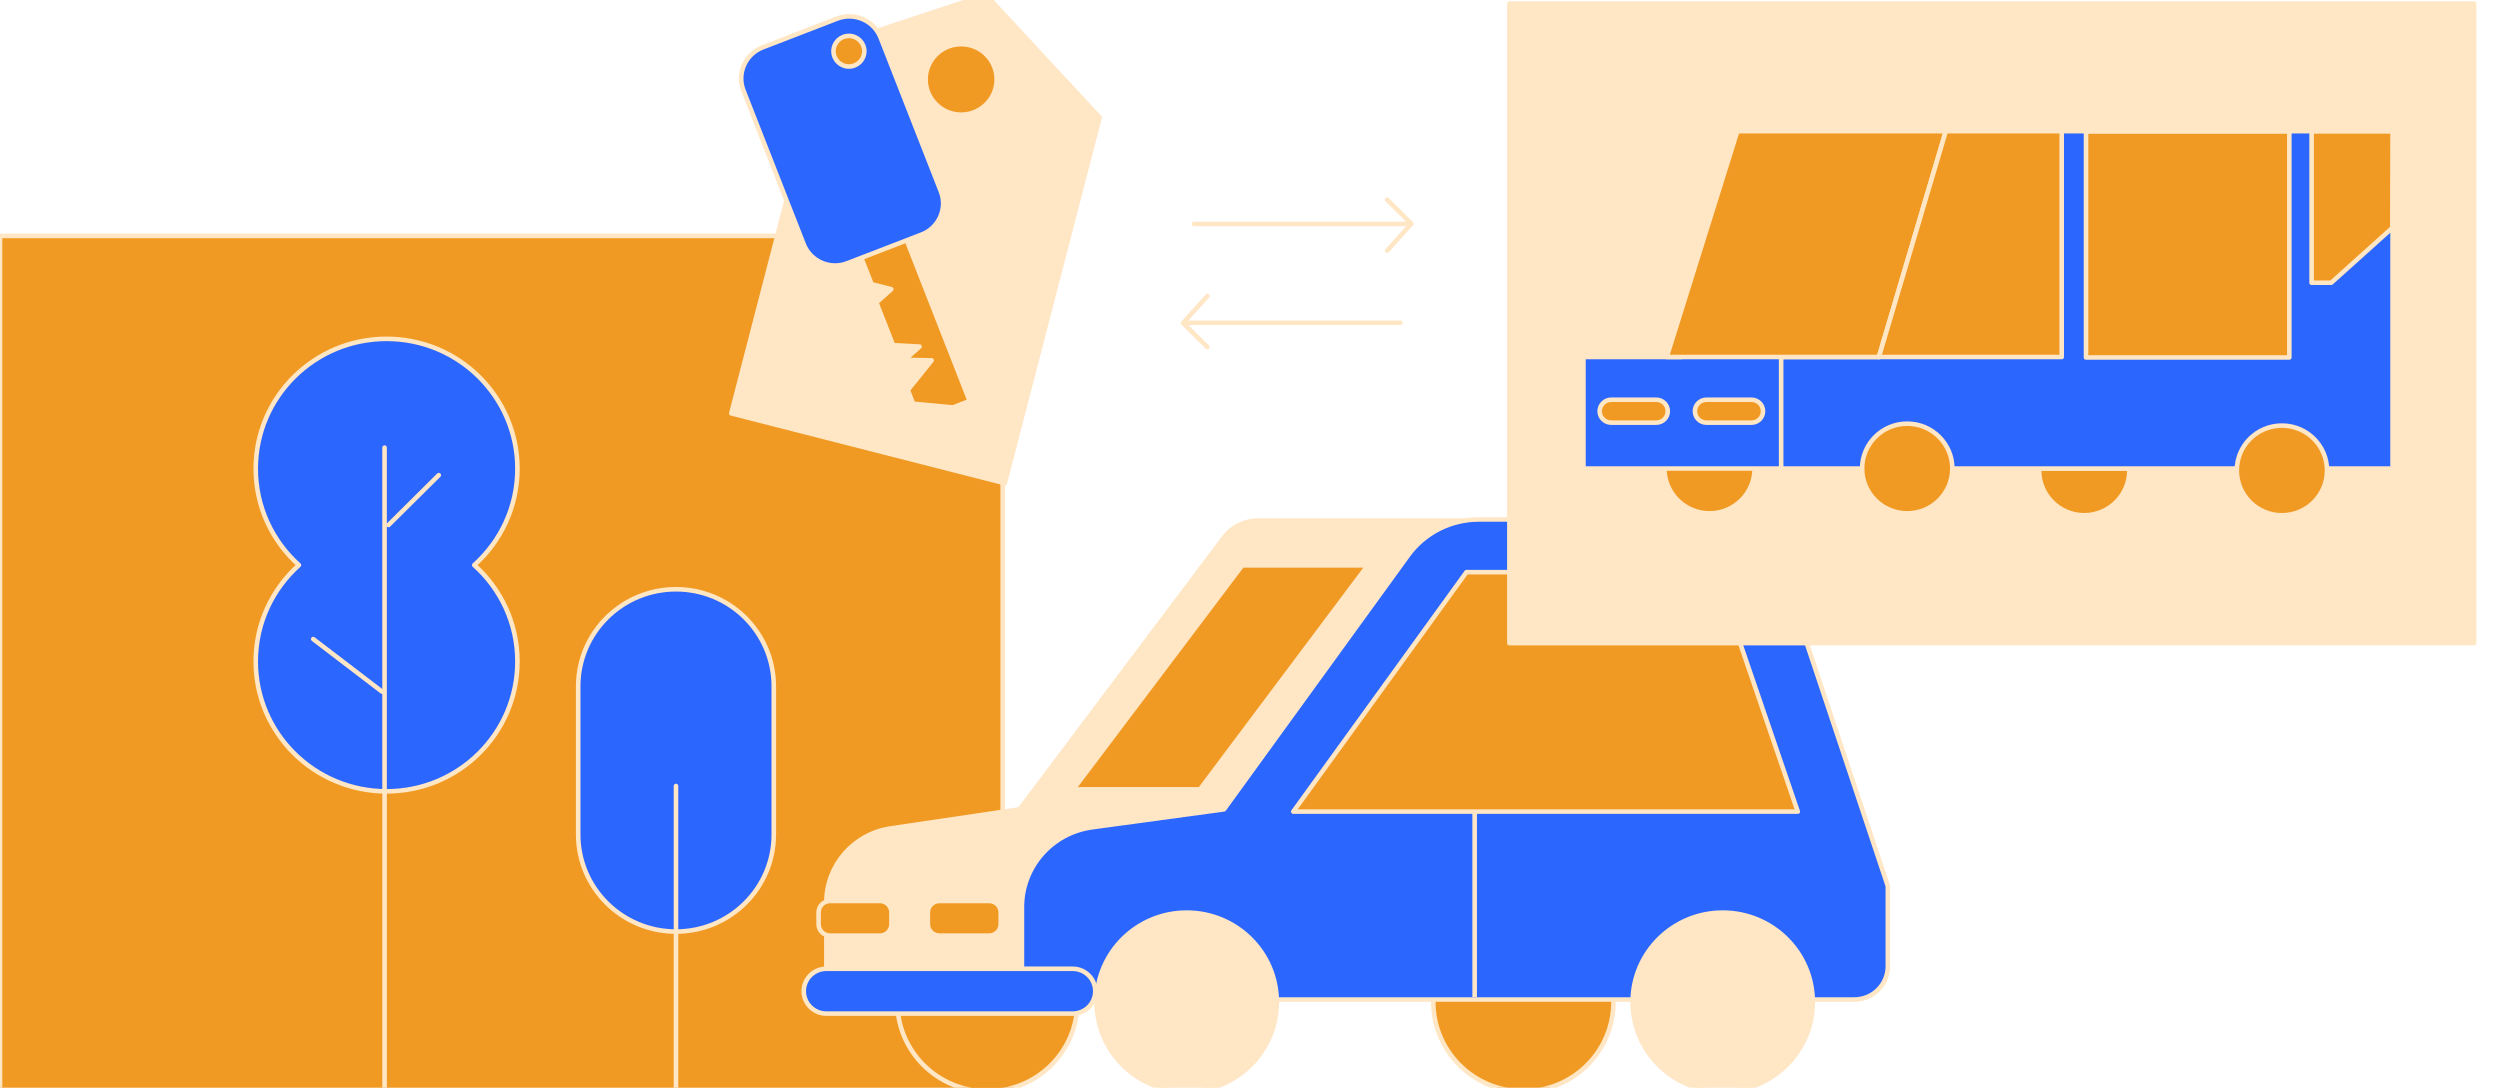
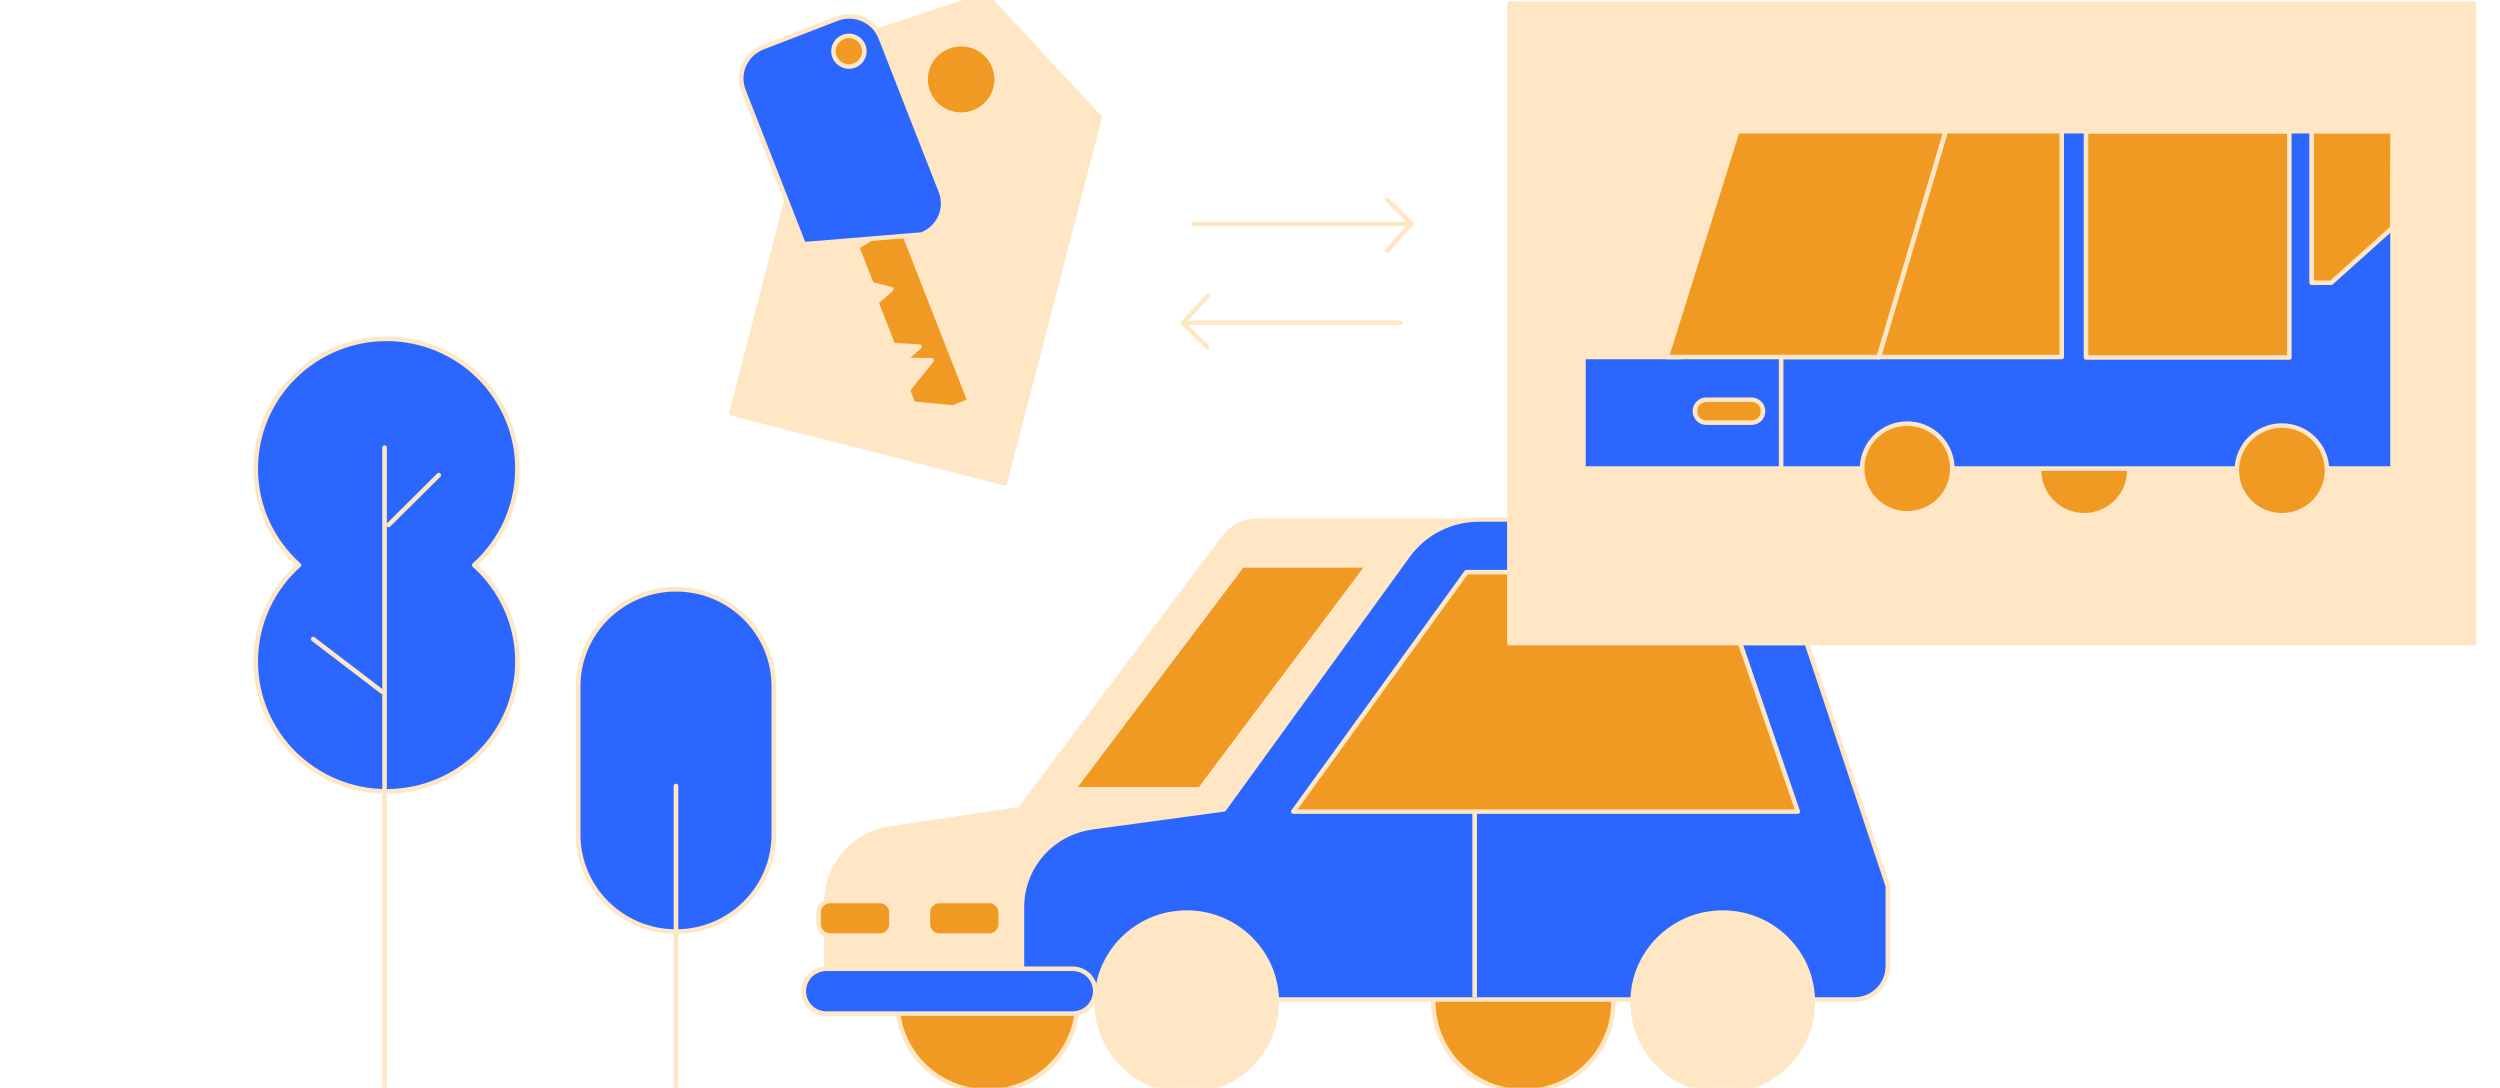
<svg xmlns="http://www.w3.org/2000/svg" width="547" height="238" viewBox="0 0 547 238" fill="none">
  <g clip-path="url(#clip0_324_9925)">
-     <path d="M219.386 51.615H0V238.951H219.386V51.615Z" fill="#F19A23" stroke="#FFE6C5" stroke-linejoin="round" />
    <path d="M306.39 70.617H259.289" stroke="#FFE6C5" stroke-linecap="round" stroke-linejoin="round" />
    <path d="M264.154 64.793L258.865 70.672L264.154 75.92" stroke="#FFE6C5" stroke-linecap="round" stroke-linejoin="round" />
    <path d="M261.274 49.008H308.279" stroke="#FFE6C5" stroke-linecap="round" stroke-linejoin="round" />
    <path d="M303.517 54.833L308.805 48.948L303.517 43.705" stroke="#FFE6C5" stroke-linecap="round" stroke-linejoin="round" />
    <path d="M216.037 238.795C226.922 238.795 235.746 230.039 235.746 219.237C235.746 208.435 226.922 199.678 216.037 199.678C205.152 199.678 196.328 208.435 196.328 219.237C196.328 230.039 205.152 238.795 216.037 238.795Z" fill="#F19A23" stroke="#FFE6C5" stroke-linejoin="round" />
    <path d="M333.318 238.795C344.203 238.795 353.027 230.039 353.027 219.237C353.027 208.435 344.203 199.678 333.318 199.678C322.432 199.678 313.608 208.435 313.608 219.237C313.608 230.039 322.432 238.795 333.318 238.795Z" fill="#F19A23" stroke="#FFE6C5" stroke-linejoin="round" />
    <path d="M180.806 218.189V197.448C180.806 189.342 186.786 182.46 194.863 181.262L223.098 177.077L267.81 117.599C269.557 115.278 272.305 113.905 275.225 113.905H323.548V218.184H180.801L180.806 218.189Z" fill="#FFE6C5" stroke="#FFE6C5" stroke-linejoin="round" />
    <path d="M238.944 181.007L267.81 177.077L308.077 121.529C311.658 116.586 317.421 113.659 323.553 113.659H372.513C380.731 113.659 388.025 118.887 390.611 126.631L413.058 193.879V211.432C413.058 215.442 409.78 218.695 405.739 218.695H230.918C226.877 218.695 223.599 215.442 223.599 211.432V198.465C223.599 189.658 230.15 182.21 238.939 181.012L238.944 181.007Z" fill="#2B66FF" stroke="#FFE6C5" stroke-linejoin="round" />
    <path d="M271.796 123.709L234.827 172.711H262.557L299.278 123.709H271.796Z" fill="#F19A23" stroke="#FFE6C5" stroke-linejoin="round" />
    <path d="M216.426 197.132H205.541C204.146 197.132 203.016 198.254 203.016 199.638V202.204C203.016 203.589 204.146 204.711 205.541 204.711H216.426C217.821 204.711 218.952 203.589 218.952 202.204V199.638C218.952 198.254 217.821 197.132 216.426 197.132Z" fill="#F19A23" stroke="#FFE6C5" stroke-linejoin="round" />
    <path d="M192.52 197.132H181.635C180.24 197.132 179.109 198.254 179.109 199.638V202.204C179.109 203.589 180.24 204.711 181.635 204.711H192.52C193.915 204.711 195.045 203.589 195.045 202.204V199.638C195.045 198.254 193.915 197.132 192.52 197.132Z" fill="#F19A23" stroke="#FFE6C5" stroke-linejoin="round" />
    <path d="M393.354 177.578H282.969L320.857 125.188H375.423L393.354 177.578Z" fill="#F19A23" stroke="#FFE6C5" stroke-linejoin="round" />
    <path d="M322.654 177.237V218.189" stroke="#FFE6C5" stroke-linejoin="round" />
    <path d="M259.652 238.795C270.538 238.795 279.362 230.039 279.362 219.237C279.362 208.435 270.538 199.678 259.652 199.678C248.767 199.678 239.943 208.435 239.943 219.237C239.943 230.039 248.767 238.795 259.652 238.795Z" fill="#FFE6C5" stroke="#FFE6C5" stroke-linejoin="round" />
    <path d="M376.928 238.795C387.813 238.795 396.637 230.039 396.637 219.237C396.637 208.435 387.813 199.678 376.928 199.678C366.043 199.678 357.219 208.435 357.219 219.237C357.219 230.039 366.043 238.795 376.928 238.795Z" fill="#FFE6C5" stroke="#FFE6C5" stroke-linejoin="round" />
    <path d="M234.701 211.968H180.806C178.075 211.968 175.861 214.164 175.861 216.873C175.861 219.582 178.075 221.778 180.806 221.778H234.701C237.432 221.778 239.646 219.582 239.646 216.873C239.646 214.164 237.432 211.968 234.701 211.968Z" fill="#2B66FF" stroke="#FFE6C5" stroke-linejoin="round" />
    <path d="M541.339 0.794H330.251V140.717H541.339V0.794Z" fill="#FFE6C5" stroke="#FFE6C5" stroke-linejoin="round" />
    <path d="M456.027 93.113C450.592 93.113 446.157 97.524 446.157 102.927C446.157 108.331 450.592 112.742 456.027 112.742C461.462 112.742 465.897 108.331 465.897 102.927C465.897 97.524 461.482 93.113 456.027 93.113Z" fill="#F19A23" stroke="#FFE6C5" stroke-linejoin="round" />
-     <path d="M374.044 92.697C368.609 92.697 364.174 97.108 364.174 102.512C364.174 107.915 368.609 112.326 374.044 112.326C379.478 112.326 383.913 107.915 383.913 102.512C383.913 97.108 379.478 92.697 374.044 92.697Z" fill="#F19A23" stroke="#FFE6C5" stroke-linejoin="round" />
    <path d="M480.236 28.708H382.489L367.841 78.111H346.46V102.512H480.236V28.708Z" fill="#2B66FF" stroke="#FFE6C5" stroke-linejoin="round" />
    <path d="M523.493 28.708H425.746L411.098 78.111H389.717V102.512H523.493V28.708Z" fill="#2B66FF" stroke="#FFE6C5" stroke-linejoin="round" />
    <path d="M499.284 112.747C504.735 112.747 509.153 108.353 509.153 102.932C509.153 97.512 504.735 93.118 499.284 93.118C493.833 93.118 489.414 97.512 489.414 102.932C489.414 108.353 493.833 112.747 499.284 112.747Z" fill="#F19A23" stroke="#FFE6C5" stroke-linejoin="round" />
    <path d="M417.3 112.326C422.751 112.326 427.17 107.932 427.17 102.512C427.17 97.091 422.751 92.697 417.3 92.697C411.849 92.697 407.431 97.091 407.431 102.512C407.431 107.932 411.849 112.326 417.3 112.326Z" fill="#F19A23" stroke="#FFE6C5" stroke-linejoin="round" />
    <path d="M364.679 78.111H411.098L425.746 28.708H380.13L364.679 78.111Z" fill="#F19A23" stroke="#FFE6C5" stroke-linejoin="round" />
    <path d="M411.098 78.111H451.102V28.708H425.746L411.098 78.111Z" fill="#F19A23" stroke="#FFE6C5" stroke-linejoin="round" />
    <path d="M500.905 28.773H456.421V78.216H500.905V28.773Z" fill="#F19A23" stroke="#FFE6C5" stroke-linejoin="round" />
    <path d="M523.438 49.856L510.068 61.865H505.779V28.748H523.493L523.438 49.856Z" fill="#F19A23" stroke="#FFE6C5" stroke-linejoin="round" />
    <path d="M383.227 87.464H373.372C371.977 87.464 370.847 88.586 370.847 89.97C370.847 91.355 371.977 92.477 373.372 92.477H383.227C384.622 92.477 385.752 91.355 385.752 89.97C385.752 88.586 384.622 87.464 383.227 87.464Z" fill="#F19A23" stroke="#FFE6C5" stroke-linejoin="round" />
-     <path d="M362.386 87.464H352.531C351.137 87.464 350.006 88.586 350.006 89.97C350.006 91.355 351.137 92.477 352.531 92.477H362.386C363.781 92.477 364.911 91.355 364.911 89.97C364.911 88.586 363.781 87.464 362.386 87.464Z" fill="#F19A23" stroke="#FFE6C5" stroke-linejoin="round" />
    <path d="M103.763 123.644C109.567 118.446 113.214 110.922 113.214 102.551C113.214 86.862 100.399 74.141 84.584 74.141C68.769 74.141 55.955 86.857 55.955 102.551C55.955 110.922 59.602 118.446 65.406 123.644C59.602 128.842 55.955 136.366 55.955 144.736C55.955 160.425 68.769 173.147 84.584 173.147C100.399 173.147 113.214 160.43 113.214 144.736C113.214 136.366 109.567 128.842 103.763 123.644Z" fill="#2B66FF" stroke="#FFE6C5" stroke-linejoin="round" />
    <path d="M84.144 97.94V239.121" stroke="#FFE6C5" stroke-linecap="round" stroke-linejoin="round" />
    <path d="M68.532 139.834L83.569 151.313" stroke="#FFE6C5" stroke-linecap="round" stroke-linejoin="round" />
    <path d="M85.014 114.867L96 103.965" stroke="#FFE6C5" stroke-linecap="round" stroke-linejoin="round" />
    <path d="M147.909 128.932H147.904C136.087 128.932 126.508 138.438 126.508 150.165V182.595C126.508 194.322 136.087 203.828 147.904 203.828H147.909C159.726 203.828 169.305 194.322 169.305 182.595V150.165C169.305 138.438 159.726 128.932 147.909 128.932Z" fill="#2B66FF" stroke="#FFE6C5" stroke-linejoin="round" />
    <path d="M147.904 171.974V237.973" stroke="#FFE6C5" stroke-linecap="round" stroke-linejoin="round" />
    <path d="M180.756 10.432L215.709 -1.121L240.6 25.721L219.846 105.729L160.001 90.442L180.756 10.432Z" fill="#FFE6C5" stroke="#FFE6C5" stroke-linejoin="round" />
    <path d="M210.299 25.089C214.592 25.089 218.072 21.635 218.072 17.375C218.072 13.114 214.592 9.661 210.299 9.661C206.006 9.661 202.525 13.114 202.525 17.375C202.525 21.635 206.006 25.089 210.299 25.089Z" fill="#F19A23" stroke="#FFE6C5" stroke-linejoin="round" />
    <path d="M196.753 48.412L212.163 87.74L208.516 89.148L199.798 88.331L198.627 85.344L203.849 78.848L197.93 78.742L201.198 75.835L195.409 75.529L191.747 66.181L195.02 63.279L190.707 62.176L187.524 54.066L196.753 48.412Z" fill="#F19A23" stroke="#FFE6C5" stroke-linejoin="round" />
-     <path d="M205.856 41.859L192.683 8.242C191.209 4.48 186.941 2.617 183.15 4.079L166.871 10.362C163.08 11.824 161.202 16.06 162.677 19.822L175.85 53.439C177.324 57.201 181.592 59.064 185.383 57.601L201.662 51.319C205.453 49.856 207.331 45.621 205.856 41.859Z" fill="#2B66FF" stroke="#FFE6C5" stroke-linejoin="round" />
+     <path d="M205.856 41.859L192.683 8.242C191.209 4.48 186.941 2.617 183.15 4.079L166.871 10.362C163.08 11.824 161.202 16.06 162.677 19.822L175.85 53.439L201.662 51.319C205.453 49.856 207.331 45.621 205.856 41.859Z" fill="#2B66FF" stroke="#FFE6C5" stroke-linejoin="round" />
    <path d="M185.741 14.553C187.605 14.553 189.115 13.054 189.115 11.204C189.115 9.355 187.605 7.856 185.741 7.856C183.878 7.856 182.367 9.355 182.367 11.204C182.367 13.054 183.878 14.553 185.741 14.553Z" fill="#F19A23" stroke="#FFE6C5" stroke-linejoin="round" />
  </g>
  <defs>
    <clipPath id="clip0_324_9925">
      <rect width="547" height="238" fill="white" />
    </clipPath>
  </defs>
</svg>